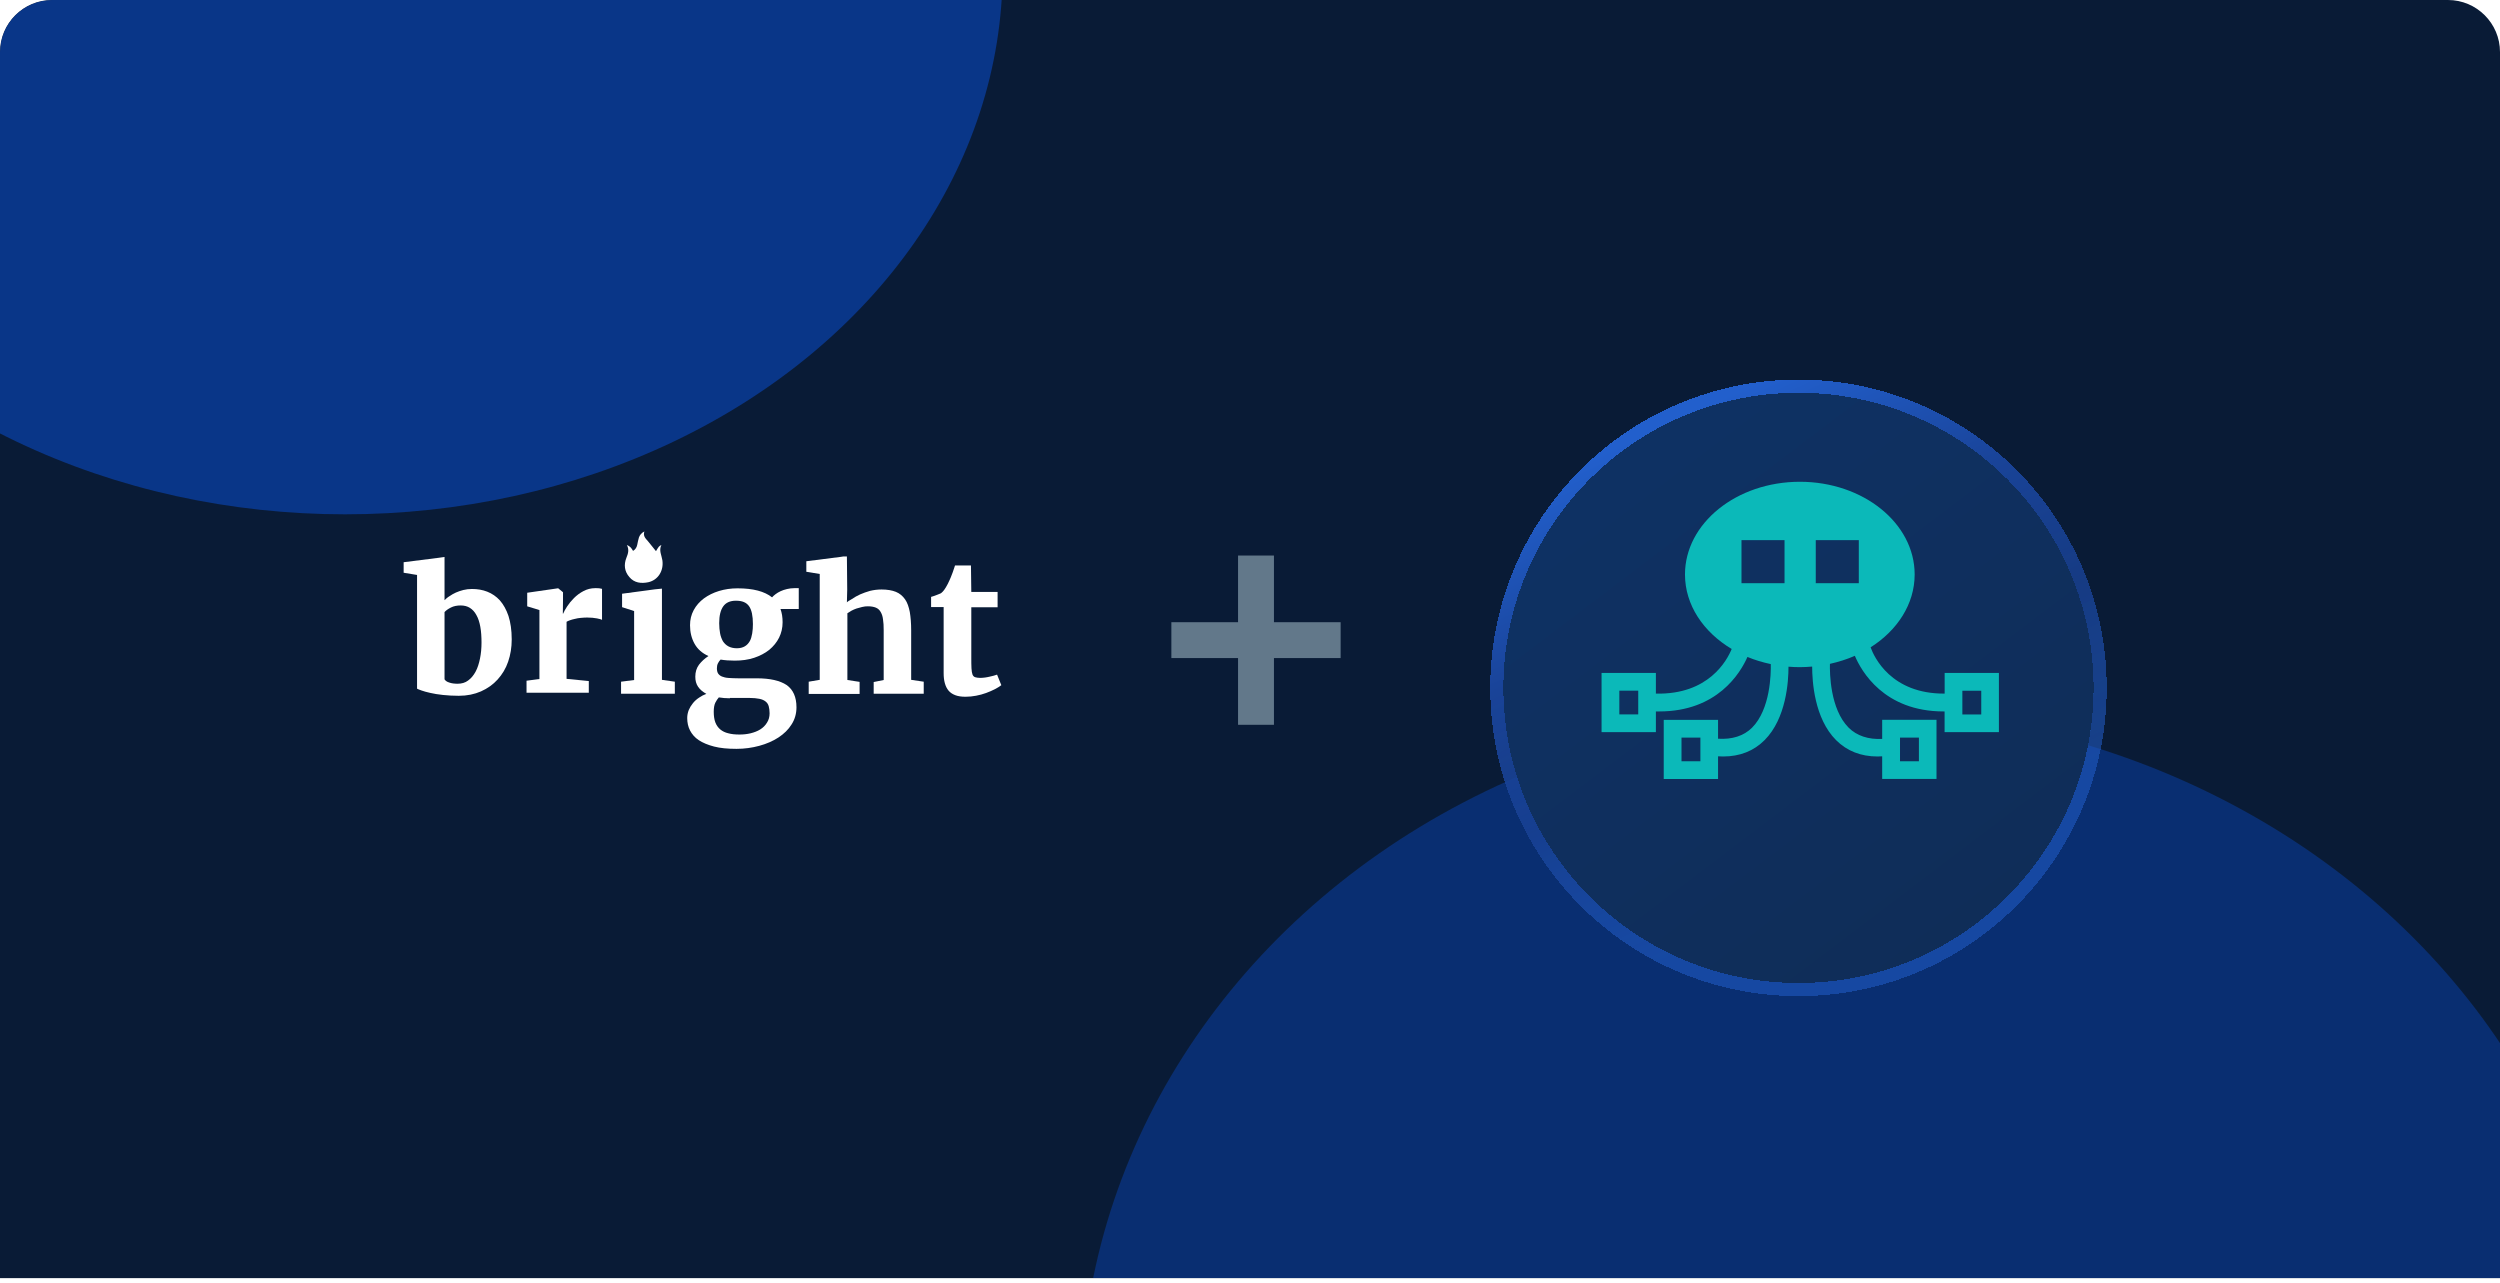
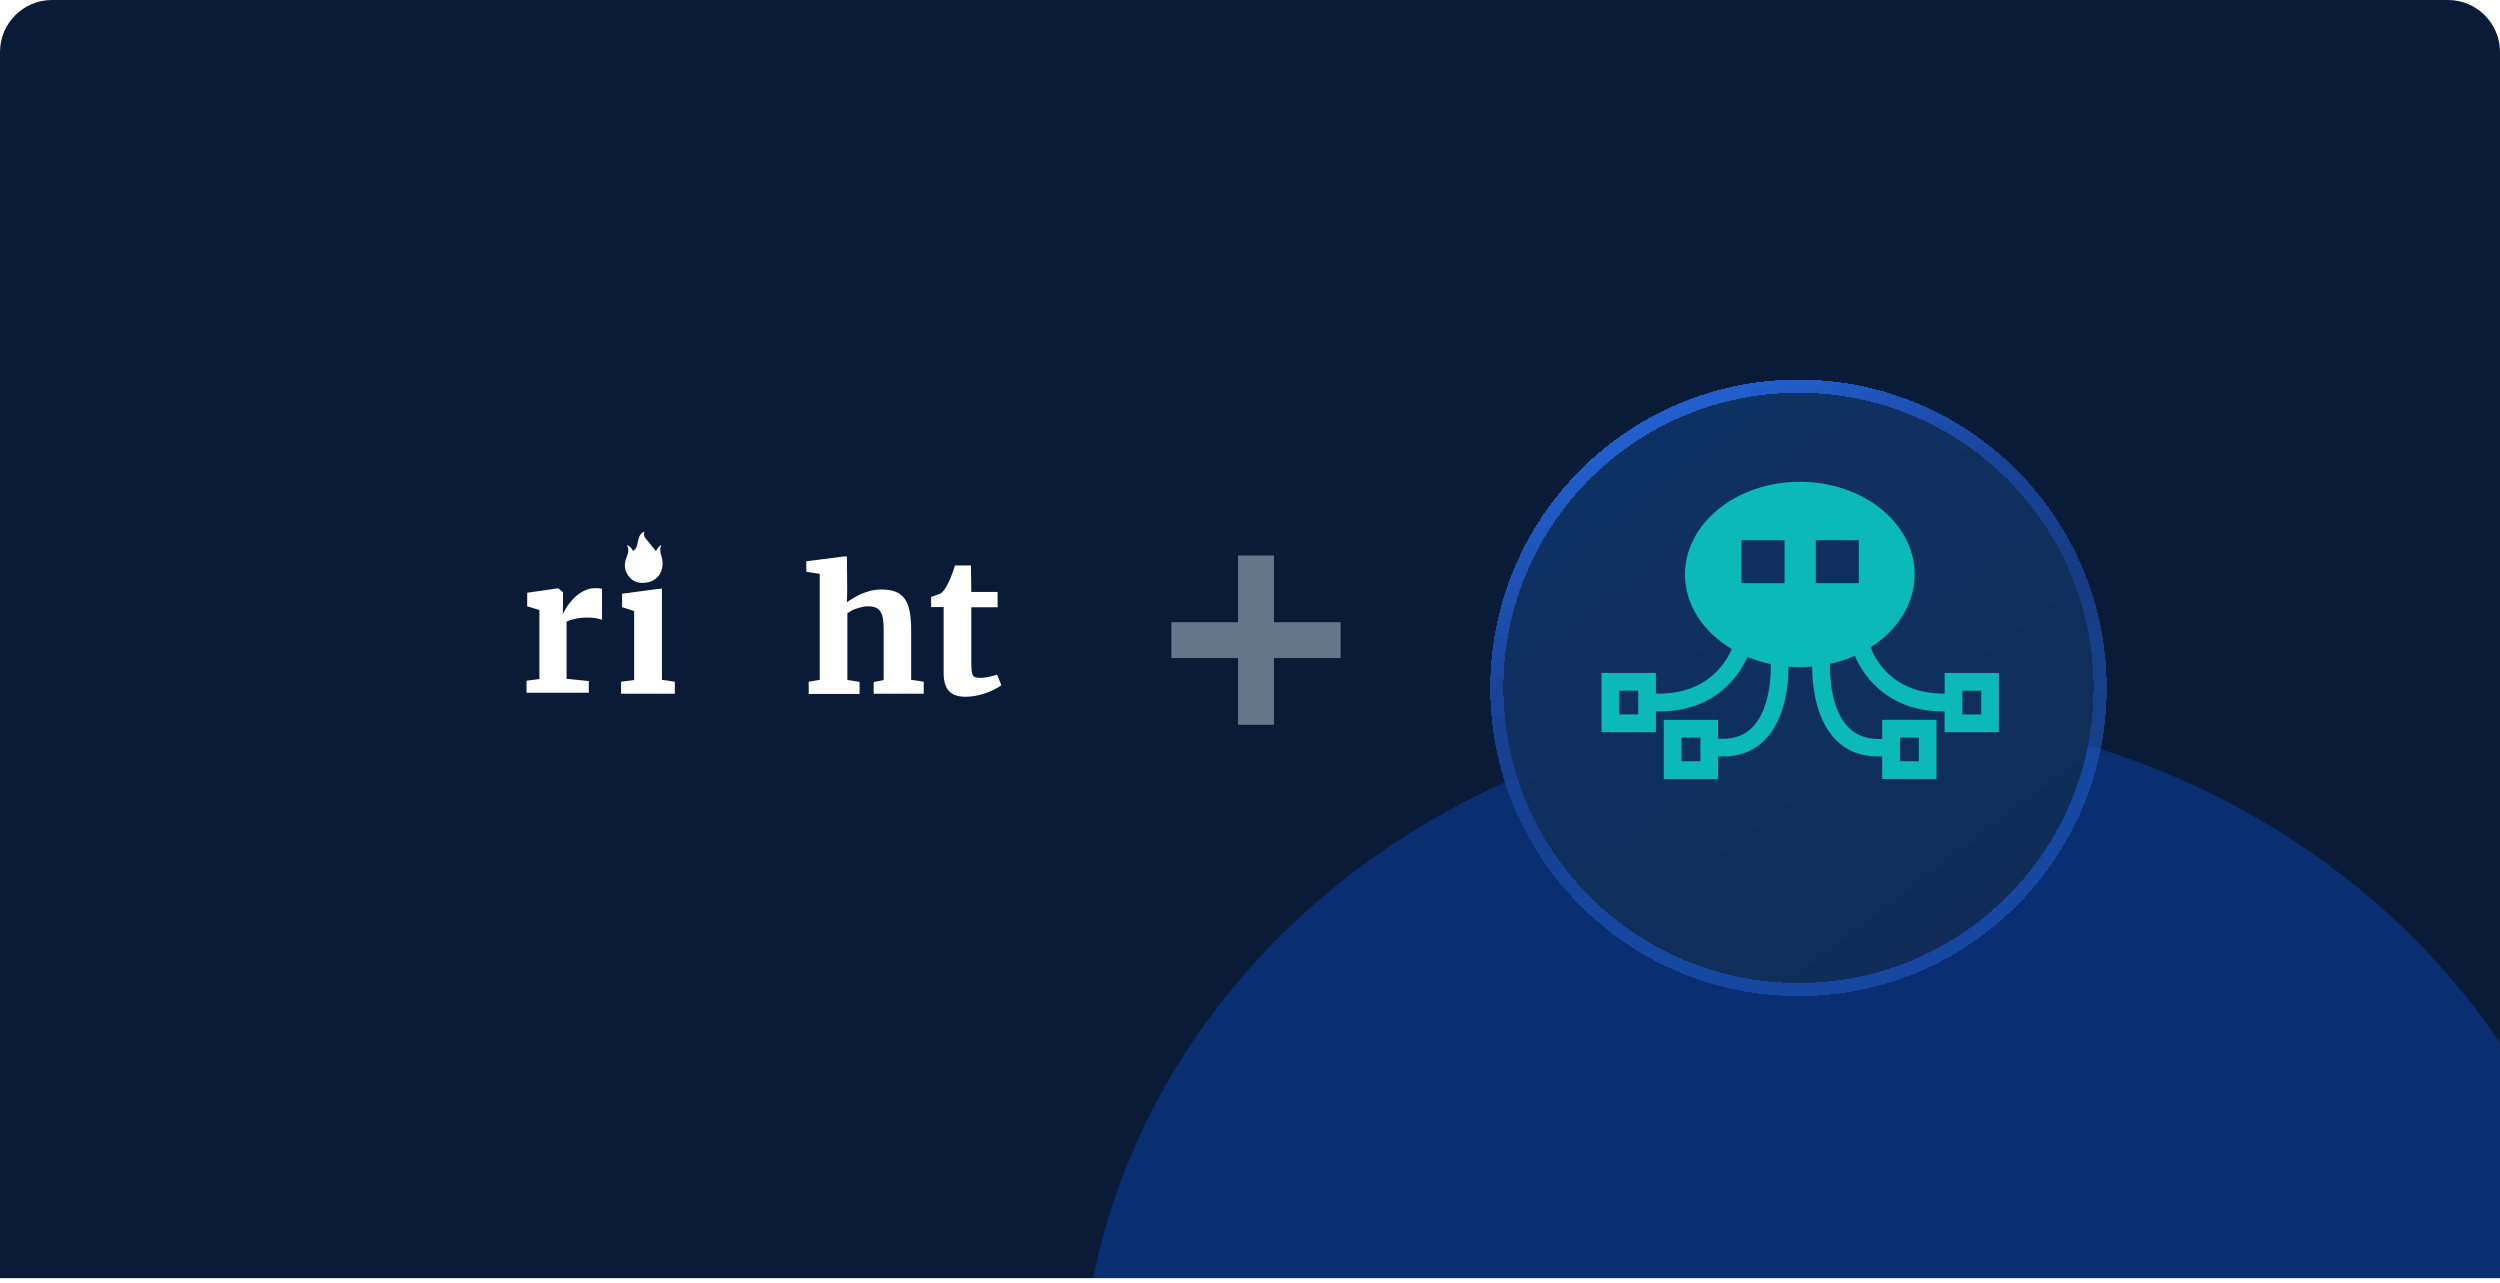
<svg xmlns="http://www.w3.org/2000/svg" width="384" height="197" viewBox="0 0 384 197" fill="none">
  <g clip-path="url(#clip0_49428_12590)">
    <path d="M0 8C0 3.582 3.582 0 8 0H376C380.418 0 384 3.582 384 8V196.324H0V8Z" fill="#091B36" />
    <g clip-path="url(#clip1_49428_12590)">
      <g opacity="0.5" filter="url(#filter0_f_49428_12590)">
        <ellipse cx="283.528" cy="215.44" rx="117.528" ry="106.44" fill="#0941AB" />
      </g>
      <g opacity="0.7" filter="url(#filter1_f_49428_12590)">
-         <ellipse cx="53" cy="-4.5" rx="101" ry="83.5" fill="#0941AB" />
-       </g>
+         </g>
    </g>
    <g clip-path="url(#clip2_49428_12590)">
      <path d="M96.289 83.712C96.668 84.431 96.479 85.037 96.214 85.681C95.797 86.741 95.911 87.764 96.668 88.635C97.425 89.543 98.486 89.657 99.584 89.43C101.098 89.089 101.969 87.65 101.742 86.06C101.628 85.302 101.174 84.545 101.591 83.712C101.212 83.901 101.212 83.901 100.758 84.659C100.341 84.166 99.962 83.636 99.508 83.106C99.129 82.69 98.751 82.311 98.978 81.629C98.523 81.857 98.296 82.159 98.145 82.538C98.031 82.917 97.955 83.296 97.88 83.674C97.804 84.053 97.615 84.394 97.236 84.621C97.009 84.204 96.782 83.901 96.289 83.712Z" fill="white" />
-       <path d="M64.059 105.778V88.313L62 87.974V86.357L67.368 85.679L68.28 85.549V86.252V92.188C68.489 91.98 68.749 91.745 69.062 91.562C69.349 91.353 69.687 91.171 70.026 91.014C70.391 90.858 70.756 90.727 71.173 90.623C71.59 90.519 72.033 90.467 72.502 90.467C73.336 90.467 74.117 90.597 74.847 90.884C75.577 91.171 76.228 91.614 76.775 92.214C77.323 92.84 77.766 93.623 78.104 94.614C78.417 95.605 78.6 96.779 78.6 98.214C78.6 99.44 78.417 100.561 78.052 101.631C77.688 102.7 77.14 103.587 76.437 104.37C75.733 105.152 74.873 105.752 73.883 106.196C72.867 106.639 71.746 106.874 70.469 106.874C69.583 106.874 68.775 106.822 68.02 106.744C67.29 106.665 66.638 106.561 66.091 106.431C65.544 106.3 65.101 106.196 64.762 106.065C64.424 105.935 64.163 105.857 64.059 105.778ZM70.756 92.997C70.183 92.997 69.687 93.101 69.27 93.31C68.853 93.519 68.515 93.753 68.28 94.014V104.344C68.41 104.552 68.645 104.735 69.01 104.839C69.375 104.97 69.818 105.022 70.287 105.022C70.912 105.022 71.459 104.865 71.902 104.526C72.371 104.187 72.736 103.744 73.049 103.17C73.362 102.596 73.57 101.918 73.727 101.161C73.883 100.405 73.961 99.57 73.961 98.709C73.961 97.823 73.909 97.014 73.779 96.284C73.648 95.579 73.466 94.979 73.179 94.484C72.919 93.988 72.58 93.623 72.163 93.362C71.798 93.127 71.303 92.997 70.756 92.997Z" fill="white" />
      <path d="M80.875 106.409V104.557L82.856 104.296V93.706L80.979 93.132V91.045L85.67 90.367H85.748L86.478 90.967V92.115L86.452 94.254H86.504C86.608 93.967 86.816 93.601 87.103 93.158C87.39 92.715 87.755 92.271 88.171 91.854C88.588 91.436 89.084 91.071 89.631 90.784C90.178 90.497 90.777 90.341 91.429 90.341C91.716 90.341 91.924 90.341 92.08 90.367C92.237 90.393 92.367 90.419 92.471 90.445V95.219C92.367 95.14 92.106 95.062 91.689 94.984C91.272 94.906 90.751 94.853 90.178 94.853C89.865 94.853 89.527 94.88 89.214 94.906C88.901 94.932 88.588 94.984 88.302 95.062C88.015 95.114 87.781 95.193 87.546 95.271C87.312 95.349 87.155 95.427 87.025 95.506V104.27L90.439 104.609V106.409H80.875Z" fill="white" />
      <path d="M95.394 106.561V104.709L97.401 104.449V93.858L95.551 93.258V91.197L100.606 90.519L101.675 90.414V91.119V104.422L103.655 104.709V106.561H95.394Z" fill="white" />
-       <path d="M112.841 101.474C112.059 101.474 111.33 101.419 110.683 101.311C110.521 101.474 110.386 101.664 110.278 101.881C110.17 102.098 110.116 102.343 110.116 102.641C110.116 102.967 110.17 103.239 110.305 103.456C110.44 103.646 110.629 103.809 110.899 103.917C111.168 104.026 111.492 104.107 111.924 104.135C112.356 104.162 112.841 104.189 113.408 104.189H116.241C118.291 104.189 119.802 104.542 120.827 105.221C121.826 105.927 122.338 107.067 122.338 108.642C122.338 109.592 122.095 110.488 121.583 111.276C121.097 112.063 120.423 112.715 119.559 113.285C118.723 113.828 117.725 114.263 116.618 114.561C115.512 114.86 114.352 115.023 113.138 115.023H113.111C111.762 115.023 110.629 114.914 109.685 114.67C108.74 114.426 107.958 114.1 107.337 113.693C106.717 113.285 106.285 112.769 105.988 112.199C105.692 111.629 105.557 110.977 105.557 110.298C105.557 109.864 105.638 109.457 105.799 109.049C105.961 108.669 106.177 108.316 106.447 107.99C106.717 107.665 107.014 107.393 107.391 107.149C107.742 106.904 108.12 106.714 108.497 106.578C107.958 106.28 107.526 105.927 107.229 105.492C106.933 105.058 106.798 104.542 106.798 103.945C106.798 103.211 106.987 102.614 107.364 102.098C107.742 101.609 108.228 101.148 108.821 100.768C107.85 100.333 107.148 99.709 106.69 98.894C106.231 98.079 105.988 97.129 105.988 96.043C105.988 95.174 106.177 94.414 106.555 93.708C106.933 93.002 107.472 92.404 108.12 91.916C108.794 91.427 109.55 91.047 110.44 90.775C111.33 90.504 112.275 90.368 113.273 90.368H113.3C115.674 90.368 117.428 90.83 118.588 91.753C118.723 91.59 118.912 91.427 119.128 91.264C119.343 91.101 119.613 90.938 119.91 90.802C120.207 90.667 120.531 90.558 120.881 90.477C121.232 90.395 121.61 90.341 122.014 90.341H122.689V93.545H119.883C119.991 93.844 120.072 94.169 120.126 94.495C120.18 94.821 120.207 95.201 120.207 95.581C120.207 96.45 120.018 97.238 119.667 97.944C119.316 98.65 118.804 99.274 118.156 99.817C117.509 100.333 116.726 100.74 115.836 101.039C114.919 101.338 113.947 101.474 112.841 101.474ZM112.113 107.257C111.492 107.257 110.926 107.203 110.413 107.121C110.224 107.339 110.035 107.61 109.873 107.936C109.712 108.262 109.631 108.751 109.631 109.321C109.631 109.973 109.712 110.516 109.873 110.95C110.035 111.384 110.305 111.765 110.629 112.036C110.953 112.308 111.384 112.525 111.87 112.634C112.356 112.769 112.922 112.824 113.57 112.824H113.597C114.163 112.824 114.73 112.769 115.296 112.634C115.836 112.498 116.349 112.308 116.78 112.036C117.212 111.765 117.563 111.412 117.806 111.004C118.075 110.597 118.21 110.108 118.21 109.565C118.21 109.158 118.156 108.778 118.075 108.479C117.994 108.18 117.833 107.936 117.59 107.746C117.347 107.556 117.05 107.42 116.645 107.339C116.241 107.257 115.728 107.203 115.108 107.203H112.113V107.257ZM113.192 99.573C113.678 99.573 114.082 99.464 114.406 99.274C114.73 99.084 114.973 98.813 115.162 98.487C115.35 98.161 115.458 97.754 115.539 97.292C115.62 96.83 115.647 96.342 115.647 95.853C115.647 94.604 115.458 93.681 115.054 93.11C114.649 92.54 114.001 92.269 113.057 92.269H113.03C112.14 92.269 111.492 92.567 111.088 93.138C110.683 93.708 110.467 94.55 110.467 95.717C110.467 96.287 110.521 96.803 110.602 97.265C110.683 97.727 110.845 98.134 111.034 98.487C111.249 98.813 111.519 99.084 111.87 99.274C112.221 99.464 112.652 99.573 113.192 99.573Z" fill="white" />
      <path d="M124.216 106.561V104.709L125.91 104.422V88.163L123.852 87.824V86.207L129.194 85.528L129.504 85.476H130.085L130.132 90.545L130.085 92.519C130.319 92.284 130.471 92.267 130.861 92.006C131.252 91.745 131.643 91.51 132.112 91.301C132.581 91.093 133.102 90.91 133.65 90.754C134.197 90.623 134.796 90.545 135.396 90.545C136.282 90.545 137.037 90.675 137.611 90.91C138.184 91.145 138.653 91.536 139.018 92.058C139.383 92.58 139.591 93.232 139.748 94.014C139.878 94.797 139.956 95.736 139.956 96.805V104.422L141.884 104.709V106.561H134.197V104.761L135.734 104.448V96.779C135.734 96.153 135.708 95.606 135.63 95.136C135.578 94.666 135.448 94.301 135.265 93.988C135.083 93.675 134.848 93.466 134.536 93.336C134.223 93.206 133.806 93.127 133.311 93.127C133.024 93.127 132.738 93.153 132.425 93.232C132.112 93.31 131.826 93.388 131.565 93.466C131.278 93.571 131.018 93.675 130.783 93.806C130.549 93.936 130.34 94.066 130.158 94.197V104.448L132.034 104.735V106.587H124.216V106.561Z" fill="white" />
      <path d="M144.944 103.368V93.247H143.016V91.682C143.094 91.656 143.198 91.63 143.354 91.578C143.511 91.526 143.667 91.447 143.85 91.395C144.006 91.343 144.162 91.265 144.319 91.213C144.475 91.16 144.553 91.108 144.579 91.082C144.892 90.847 145.205 90.404 145.543 89.752C145.648 89.569 145.726 89.361 145.856 89.1C145.986 88.839 146.065 88.604 146.169 88.343C146.273 88.082 146.377 87.822 146.455 87.561C146.56 87.3 146.612 87.065 146.69 86.856H149.139L149.192 90.926H153.231V93.273H149.192V100.89C149.192 101.62 149.192 102.194 149.218 102.638C149.244 103.081 149.296 103.394 149.374 103.603C149.452 103.812 149.609 103.968 149.791 104.02C149.973 104.072 150.234 104.125 150.547 104.125H150.573C150.781 104.125 151.016 104.099 151.276 104.072C151.511 104.046 151.745 103.994 151.98 103.942C152.214 103.89 152.423 103.838 152.631 103.786C152.84 103.733 152.996 103.681 153.126 103.629H153.153L153.804 105.246C153.517 105.455 153.205 105.664 152.788 105.872C152.371 106.081 151.954 106.264 151.459 106.446C150.964 106.629 150.468 106.759 149.921 106.864C149.374 106.968 148.853 107.02 148.306 107.02H148.28C147.68 107.02 147.159 106.942 146.742 106.785C146.325 106.629 145.96 106.394 145.7 106.081C145.439 105.768 145.257 105.403 145.126 104.933C144.996 104.464 144.944 103.968 144.944 103.368Z" fill="white" />
    </g>
    <path d="M205.922 101.084V95.569H195.679V85.326H190.164V95.569H179.922V101.084H190.164V111.326H195.679V101.084H205.922Z" fill="#62788A" />
    <g filter="url(#filter2_d_49428_12590)">
      <path d="M276.248 143.652C301.301 143.652 321.574 123.379 321.574 98.326C321.574 73.273 301.301 53 276.248 53C251.195 53 230.922 73.273 230.922 98.326C230.922 123.379 251.195 143.652 276.248 143.652Z" fill="url(#paint0_linear_49428_12590)" shape-rendering="crispEdges" />
-       <path d="M276.248 144.662C301.859 144.662 322.584 123.937 322.584 98.326C322.584 72.715 301.859 51.99 276.248 51.99C250.637 51.99 229.911 72.715 229.911 98.326C229.911 123.937 250.637 144.662 276.248 144.662Z" stroke="url(#paint1_linear_49428_12590)" stroke-width="2.021" style="mix-blend-mode:overlay" shape-rendering="crispEdges" />
+       <path d="M276.248 144.662C301.859 144.662 322.584 123.937 322.584 98.326C322.584 72.715 301.859 51.99 276.248 51.99C250.637 51.99 229.911 72.715 229.911 98.326C229.911 123.937 250.637 144.662 276.248 144.662" stroke="url(#paint1_linear_49428_12590)" stroke-width="2.021" style="mix-blend-mode:overlay" shape-rendering="crispEdges" />
    </g>
    <path d="M298.698 103.364V106.538C290.446 106.593 287.843 100.88 287.326 99.429C291.434 96.826 294.091 92.781 294.091 88.238C294.091 80.375 286.192 74 276.462 74C266.731 74 258.814 80.375 258.814 88.238C258.814 92.935 261.643 97.089 265.987 99.683C265.262 101.46 262.423 106.729 254.343 106.538V103.364H246V112.451H254.343V109.277C254.515 109.277 254.706 109.277 254.869 109.277C263.784 109.277 267.32 103.373 268.409 100.907C269.533 101.378 270.739 101.741 271.991 102.004C272.027 103.446 271.945 108.942 269.116 111.771C267.837 113.05 266.042 113.603 263.892 113.467V110.574H255.549V119.652H263.892V116.169C264.155 116.187 264.409 116.197 264.663 116.197C267.23 116.197 269.379 115.353 271.039 113.685C274.376 110.347 274.72 104.652 274.711 102.403C275.283 102.448 275.854 102.476 276.434 102.476C277.078 102.476 277.722 102.439 278.348 102.385C278.348 104.616 278.674 110.338 282.021 113.685C283.689 115.353 285.83 116.197 288.396 116.197C288.632 116.197 288.868 116.187 289.103 116.169V119.643H297.447V110.565H289.103V113.494C287.009 113.612 285.204 113.023 283.952 111.771C281.096 108.914 281.041 103.346 281.078 101.968C282.42 101.669 283.708 101.26 284.905 100.734C285.902 103.092 289.394 109.277 298.526 109.277C298.58 109.277 298.635 109.277 298.689 109.277V112.451H307.032V103.364H298.689H298.698ZM251.632 109.731H248.73V106.085H251.632V109.731ZM261.181 116.931H258.279V113.295H261.181V116.931ZM267.493 82.969H274.104V89.58H267.493V82.969ZM291.842 113.295H294.744V116.931H291.842V113.295ZM278.901 82.969H285.512V89.58H278.901V82.969ZM304.321 109.74H301.419V106.094H304.321V109.74Z" fill="#0BB9B9" />
  </g>
  <defs>
    <filter id="filter0_f_49428_12590" x="31.496" y="-25.504" width="504.063" height="481.888" filterUnits="userSpaceOnUse" color-interpolation-filters="sRGB">
      <feFlood flood-opacity="0" result="BackgroundImageFix" />
      <feBlend mode="normal" in="SourceGraphic" in2="BackgroundImageFix" result="shape" />
      <feGaussianBlur stdDeviation="67.252" result="effect1_foregroundBlur_49428_12590" />
    </filter>
    <filter id="filter1_f_49428_12590" x="-267.801" y="-307.801" width="641.603" height="606.603" filterUnits="userSpaceOnUse" color-interpolation-filters="sRGB">
      <feFlood flood-opacity="0" result="BackgroundImageFix" />
      <feBlend mode="normal" in="SourceGraphic" in2="BackgroundImageFix" result="shape" />
      <feGaussianBlur stdDeviation="109.901" result="effect1_foregroundBlur_49428_12590" />
    </filter>
    <filter id="filter2_d_49428_12590" x="216.95" y="46.358" width="118.593" height="118.594" filterUnits="userSpaceOnUse" color-interpolation-filters="sRGB">
      <feFlood flood-opacity="0" result="BackgroundImageFix" />
      <feColorMatrix in="SourceAlpha" type="matrix" values="0 0 0 0 0 0 0 0 0 0 0 0 0 0 0 0 0 0 127 0" result="hardAlpha" />
      <feOffset dy="7.329" />
      <feGaussianBlur stdDeviation="5.975" />
      <feComposite in2="hardAlpha" operator="out" />
      <feColorMatrix type="matrix" values="0 0 0 0 0 0 0 0 0 0 0 0 0 0 0 0 0 0 0.28 0" />
      <feBlend mode="normal" in2="BackgroundImageFix" result="effect1_dropShadow_49428_12590" />
      <feBlend mode="normal" in="SourceGraphic" in2="effect1_dropShadow_49428_12590" result="shape" />
    </filter>
    <linearGradient id="paint0_linear_49428_12590" x1="292.112" y1="143.652" x2="201.159" y2="23.674" gradientUnits="userSpaceOnUse">
      <stop stop-color="#0F2D58" />
      <stop offset="1" stop-color="#0E346B" />
    </linearGradient>
    <linearGradient id="paint1_linear_49428_12590" x1="235.803" y1="67.07" x2="267.108" y2="135.17" gradientUnits="userSpaceOnUse">
      <stop stop-color="#225FCC" />
      <stop offset="0.353" stop-color="#194398" />
      <stop offset="0.647" stop-color="#194398" stop-opacity="0.79" />
      <stop offset="1" stop-color="#225FCC" stop-opacity="0.54" />
    </linearGradient>
    <clipPath id="clip0_49428_12590">
      <path d="M0 8C0 3.582 3.582 0 8 0H376C380.418 0 384 3.582 384 8V196.324H0V8Z" fill="white" />
    </clipPath>
    <clipPath id="clip1_49428_12590">
      <rect width="384" height="196.324" fill="white" />
    </clipPath>
    <clipPath id="clip2_49428_12590">
      <rect width="92.921" height="33.394" fill="white" transform="translate(62 81.629)" />
    </clipPath>
  </defs>
</svg>